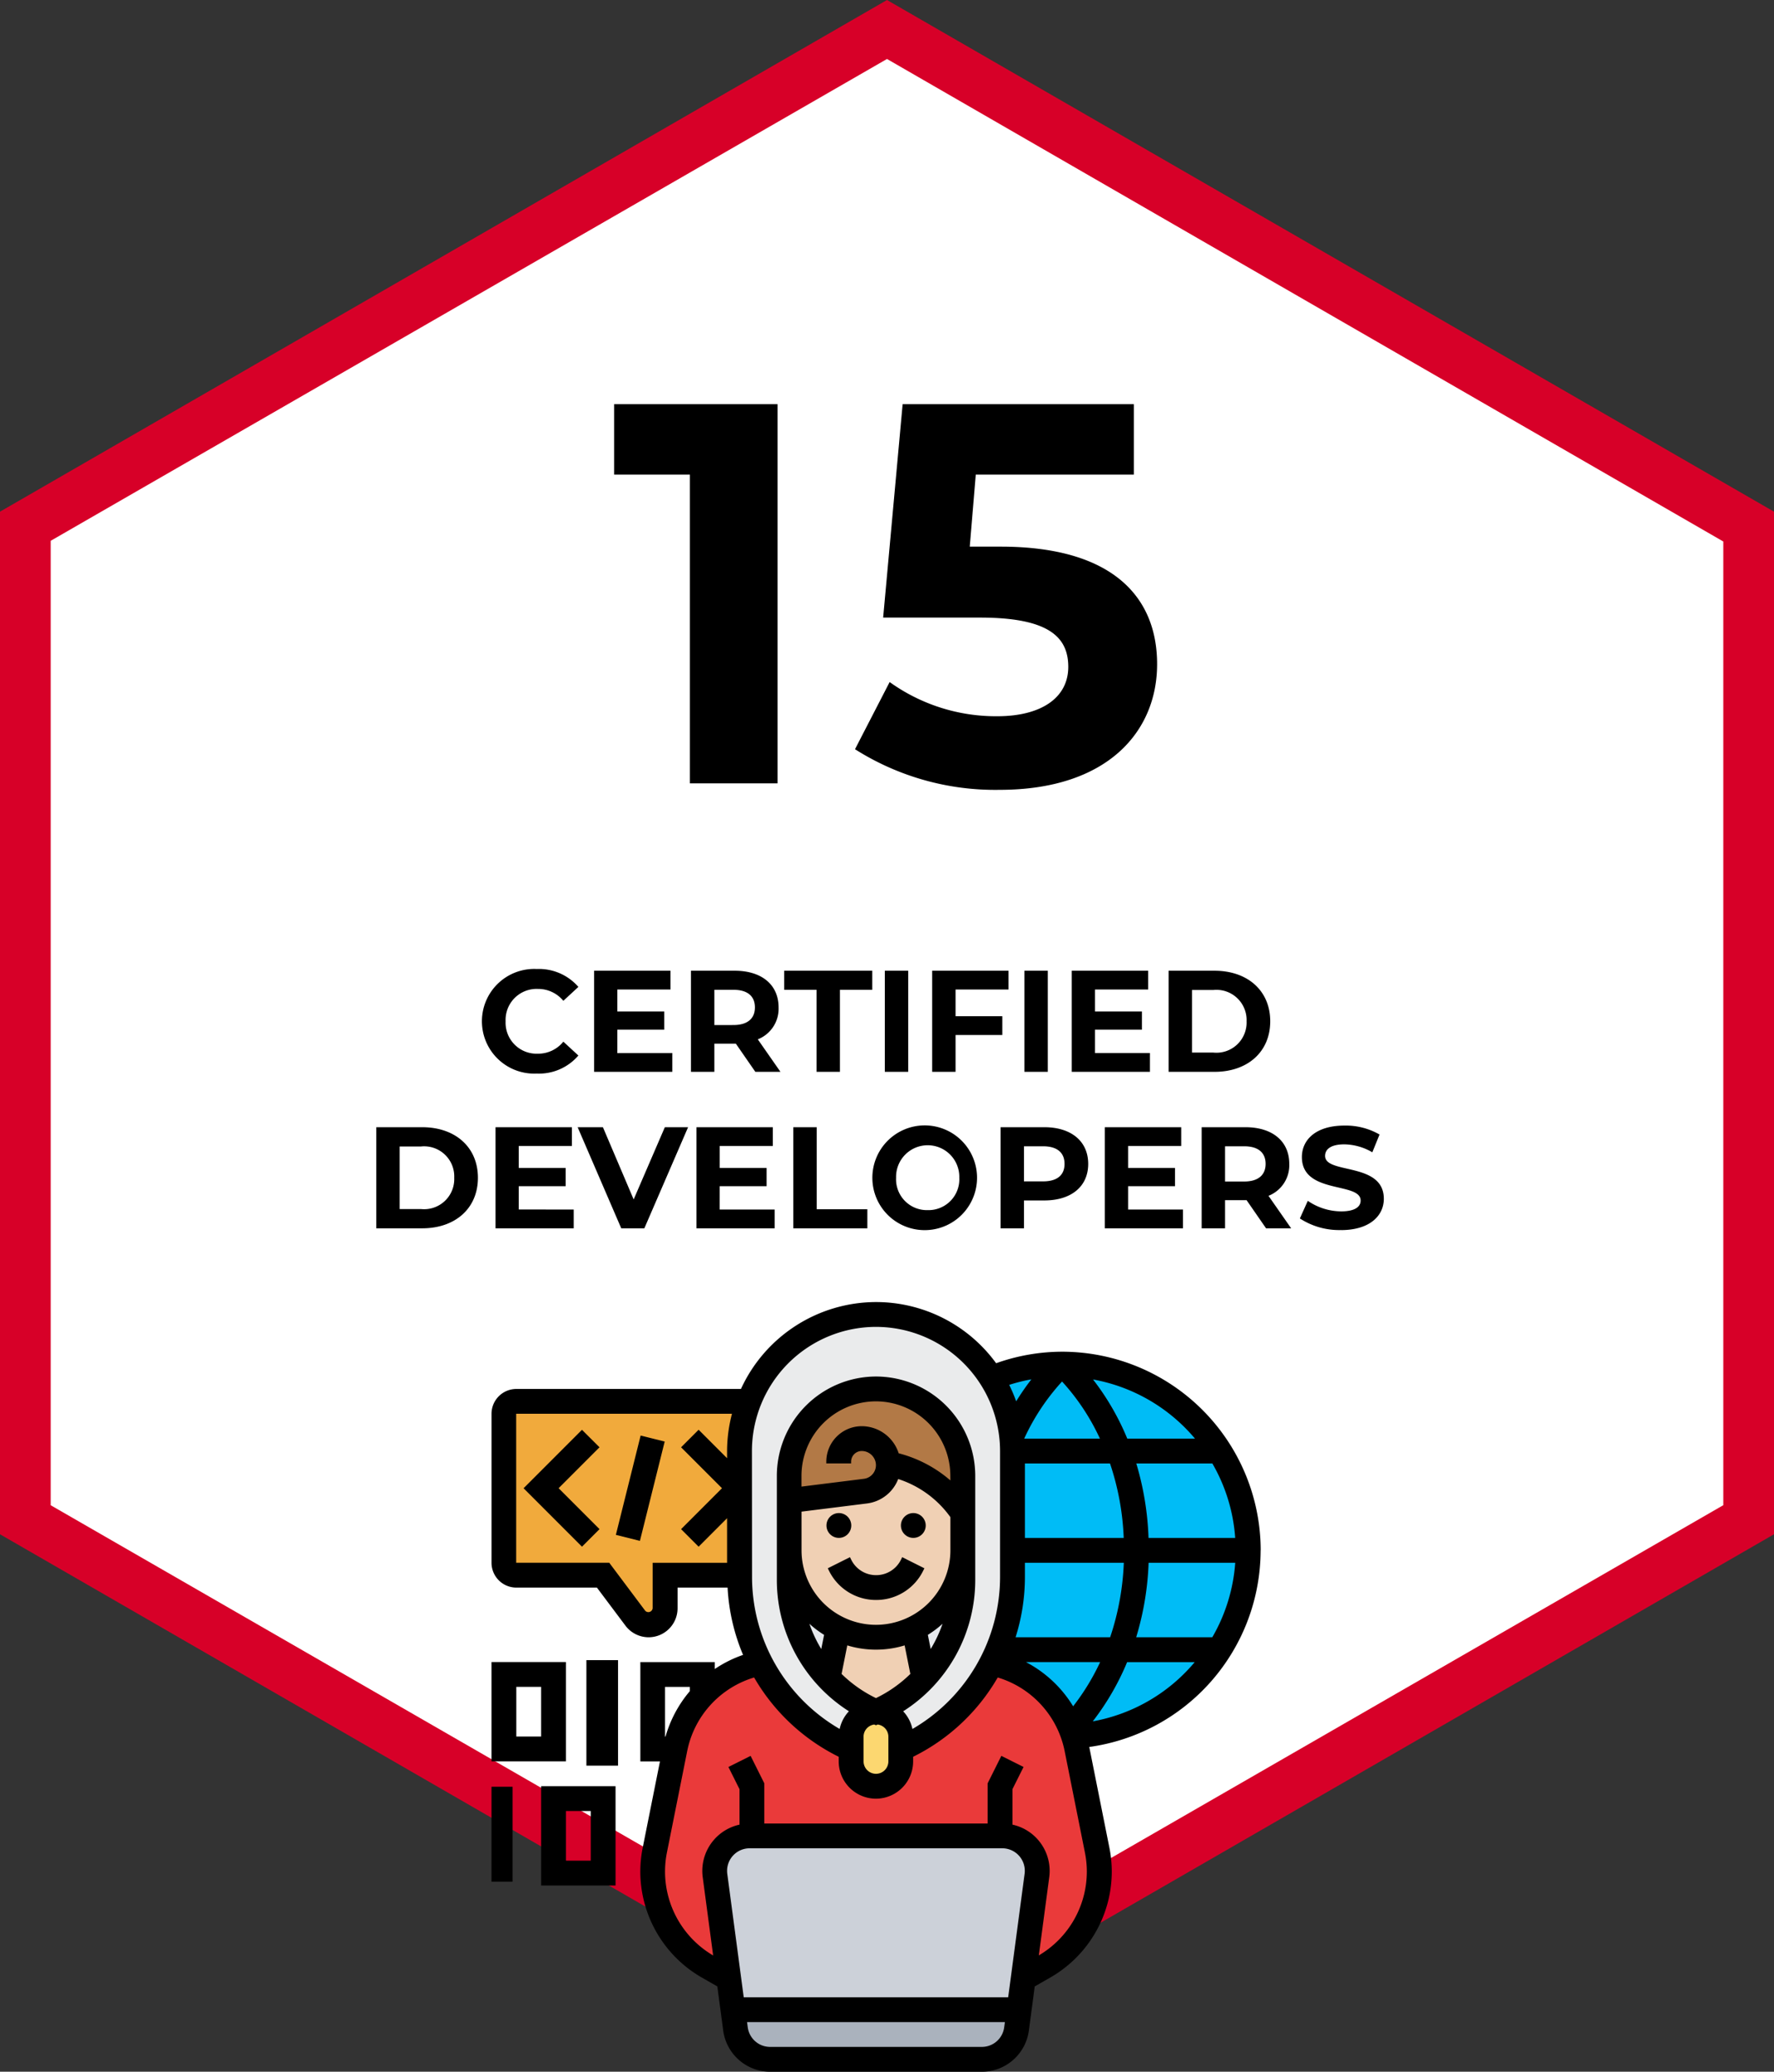
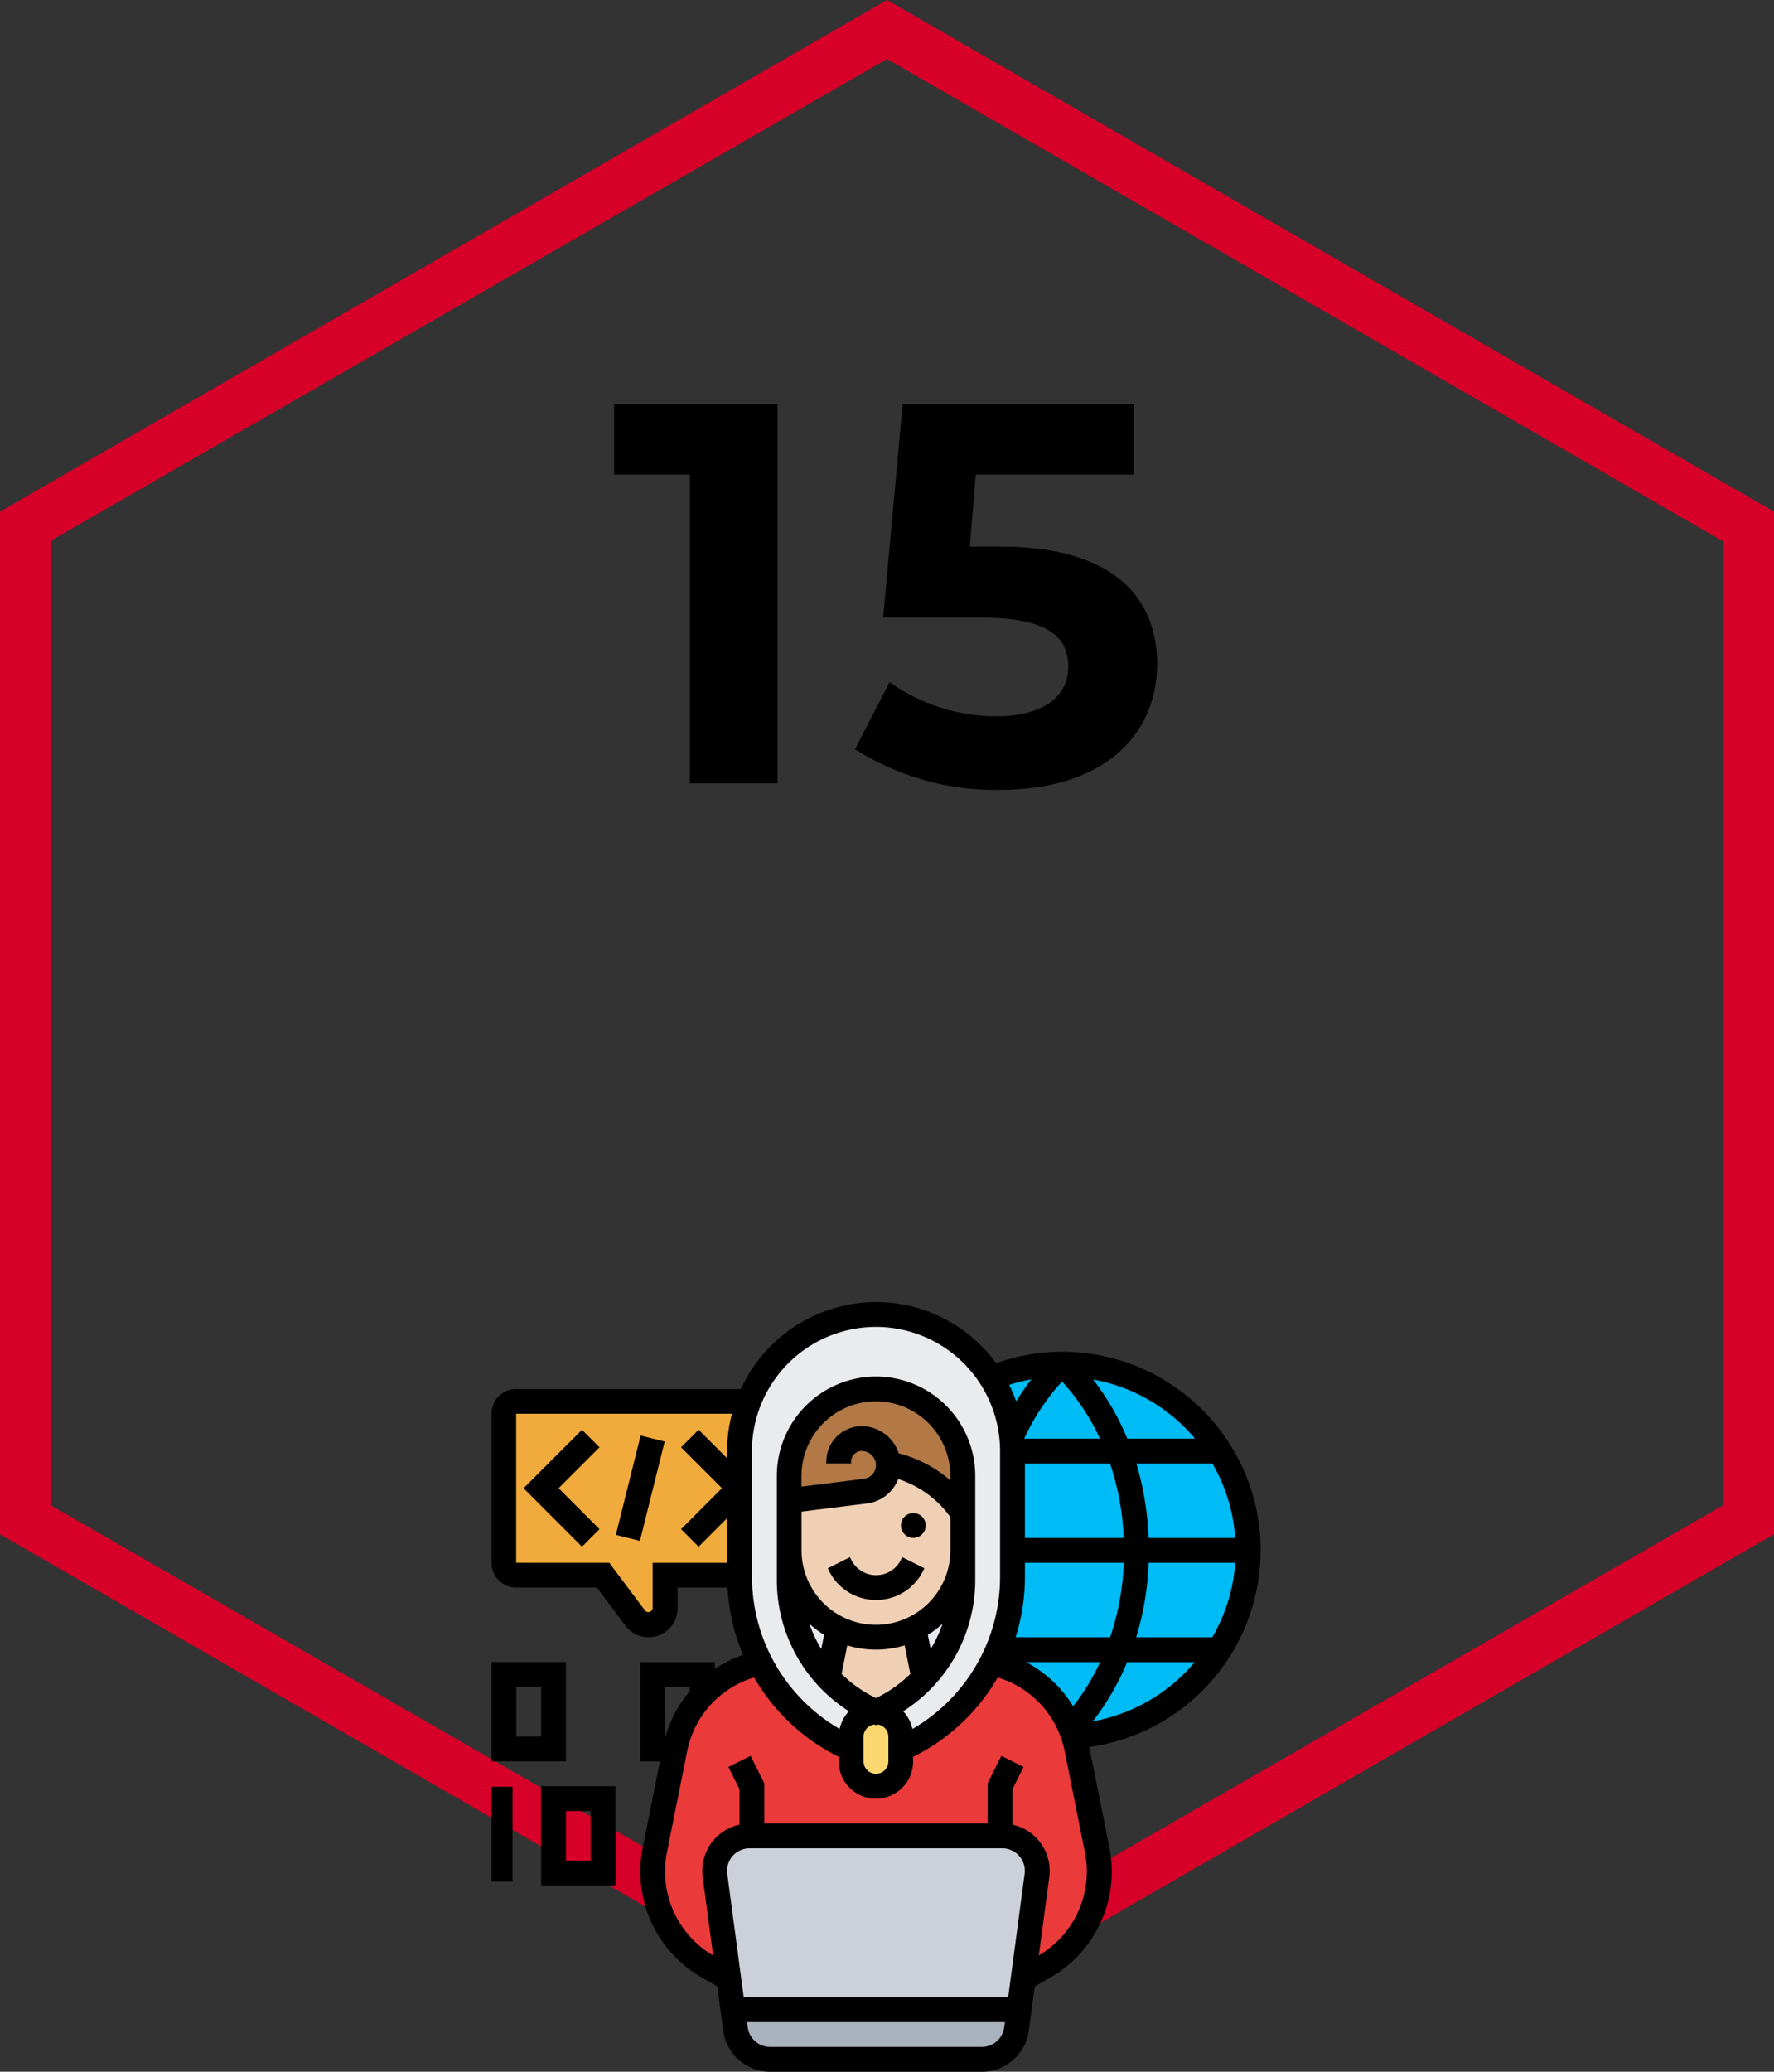
<svg xmlns="http://www.w3.org/2000/svg" width="147.48" height="172.117" viewBox="0 0 147.48 172.117">
  <rect x="0" y="0" width="147.48" height="172.117" fill="#333333" stroke="none" />
  <g id="Group_243" data-name="Group 243" transform="translate(-723.76 -486.921)">
    <g id="Polygon_1_00000103987510680957429300000012671226591677632912_" transform="translate(871.24 486.921) rotate(90)">
-       <path id="Path_344" data-name="Path 344" d="M123.809,143.266H41.27L0,71.633,41.27,0h82.539l41.27,71.633Z" transform="translate(2.479 2.107)" fill="#fff" />
      <path id="Path_345" data-name="Path 345" d="M44.988,4.214,4.9,73.74l40.03,69.526h80.123l40.03-69.526L125.048,4.214H44.988M42.509,0h84.956l42.509,73.74-42.509,73.74H42.509L0,73.74Z" fill="#d70028" />
    </g>
    <path id="Path_616" data-name="Path 616" d="M.315-31.5v5.85h6.3V0H13.9V-31.5Zm32.13,11.835H29.88l.5-5.985h13.14V-31.5H24.3L22.68-13.77h8.055c5.715,0,7.335,1.62,7.335,4.095,0,2.565-2.25,4.1-5.9,4.1A15.16,15.16,0,0,1,23.22-8.415l-2.88,5.58A21.766,21.766,0,0,0,32.355.54c9,0,13.1-4.86,13.1-10.44S41.76-19.665,32.445-19.665Z" transform="translate(774.5 552)" />
    <g id="Group_234" data-name="Group 234" transform="translate(1434.342 52.431)">
      <g id="Group_228" data-name="Group 228" transform="translate(-669.722 542.66)">
        <g id="Group_227" data-name="Group 227" transform="translate(0)">
          <path id="Path_495" data-name="Path 495" d="M-644.126,597.88v7.22h-6.188v2.754a1.378,1.378,0,0,1-1.372,1.372,1.391,1.391,0,0,1-1.1-.547l-2.682-3.579h-7.22a1.034,1.034,0,0,1-1.031-1.031V591.691a1.034,1.034,0,0,1,1.031-1.031h19.338a11.417,11.417,0,0,0-.774,4.125Z" transform="translate(664.753 -582.409)" fill="#f1aa3c" />
          <path id="Path_496" data-name="Path 496" d="M-529.373,886.269a2.9,2.9,0,0,1-2.878,2.517h-17.615a2.9,2.9,0,0,1-2.878-2.517l-.216-1.609h23.8Z" transform="translate(573.031 -825.871)" fill="#aab2bd" />
          <path id="Path_497" data-name="Path 497" d="M-560.556,812.531l-1.145-8.581c-.011-.134-.021-.258-.021-.392a2.9,2.9,0,0,1,2.9-2.9h21.02a2.943,2.943,0,0,1,2.052.846,2.943,2.943,0,0,1,.846,2.052c0,.134-.01.258-.021.392l-1.145,8.581-.341,2.568h-23.8Z" transform="translate(580.287 -756.31)" fill="#ccd1d9" />
          <path id="Path_498" data-name="Path 498" d="M-562.843,731.4h-20.824a2.9,2.9,0,0,0-2.9,2.9c0,.134.01.258.021.392l1.145,8.581-1.733-1a9.089,9.089,0,0,1-3.362-3.341,9.046,9.046,0,0,1-1.227-4.569,9.416,9.416,0,0,1,.175-1.784l1.681-8.4.01-.041a9.061,9.061,0,0,1,2.259-4.4,9.045,9.045,0,0,1,4.817-2.713,15.611,15.611,0,0,0,7.56,7.158v1.031a2.068,2.068,0,0,0,2.063,2.063,2.068,2.068,0,0,0,2.063-2.063v-1.031a15.611,15.611,0,0,0,7.56-7.158,9.065,9.065,0,0,1,6.56,5.426c.093.216.175.443.247.67a8.253,8.253,0,0,1,.269,1.021l1.691,8.436a9.411,9.411,0,0,1,.175,1.784,9.046,9.046,0,0,1-1.227,4.569,9.089,9.089,0,0,1-3.362,3.341l-1.733,1,1.145-8.581c.011-.134.021-.258.021-.392a2.943,2.943,0,0,0-.846-2.052,2.943,2.943,0,0,0-2.052-.846Z" transform="translate(605.13 -687.047)" fill="#ea3a3a" />
          <path id="Path_499" data-name="Path 499" d="M-527.1,558.768a11.12,11.12,0,0,0-1.681-4.827,11.323,11.323,0,0,0-9.592-5.281,11.31,11.31,0,0,0-8.024,3.321,11.35,11.35,0,0,0-2.548,3.9,11.417,11.417,0,0,0-.773,4.125v10.468A15.561,15.561,0,0,0-548,577.6a15.611,15.611,0,0,0,7.56,7.158h4.126a15.611,15.611,0,0,0,7.56-7.158,11.72,11.72,0,0,0,.506-1.093,15.5,15.5,0,0,0,1.217-6.034V560.005a9.923,9.923,0,0,0-.073-1.237" transform="translate(570.35 -547.629)" fill="#eaebec" />
          <path id="Path_500" data-name="Path 500" d="M-492.2,741.268a2.017,2.017,0,0,1,.608,1.454v2.063a2.068,2.068,0,0,1-2.063,2.063,2.068,2.068,0,0,1-2.063-2.063v-2.063a2.068,2.068,0,0,1,2.063-2.063,2.017,2.017,0,0,1,1.454.608" transform="translate(525.632 -706.624)" fill="#fcd770" />
          <path id="Path_501" data-name="Path 501" d="M-422.023,572.66a15.4,15.4,0,0,0-5.875,1.162,11.09,11.09,0,0,1,1.677,4.82,9.922,9.922,0,0,1,.073,1.237v10.468a15.5,15.5,0,0,1-1.217,6.034,11.749,11.749,0,0,1-.506,1.093,9.066,9.066,0,0,1,6.56,5.426c.091.211.17.432.241.653a15.458,15.458,0,0,0,14.518-15.422,15.471,15.471,0,0,0-15.471-15.471" transform="translate(469.467 -567.503)" fill="#00bcf6" />
          <path id="Path_502" data-name="Path 502" d="M-521.658,669.158l-.825,4.115a11.88,11.88,0,0,1-3.239-8.158V662.66a7.175,7.175,0,0,0,2.115,5.105Z" transform="translate(550.475 -642.032)" fill="#e6e9ed" />
          <path id="Path_503" data-name="Path 503" d="M-461.3,662.66v2.455a11.88,11.88,0,0,1-3.239,8.158l-.825-4.115a7.232,7.232,0,0,0,4.064-6.5" transform="translate(500.492 -642.032)" fill="#e6e9ed" />
          <path id="Path_504" data-name="Path 504" d="M-517.481,590.848a.689.689,0,0,1,.01.144,2.171,2.171,0,0,1-1.9,2.155l-6.354.794V591.88a7.176,7.176,0,0,1,2.115-5.105,7.176,7.176,0,0,1,5.105-2.115,7.215,7.215,0,0,1,7.22,7.22v3.094a9.618,9.618,0,0,0-5.673-3.991l-.516-.134Z" transform="translate(550.475 -577.44)" fill="#b27946" />
          <path id="Path_505" data-name="Path 505" d="M-499.745,700.461l.825,4.115v.011a11.962,11.962,0,0,1-3.981,2.785,11.962,11.962,0,0,1-3.981-2.785v-.011l.825-4.115a7.166,7.166,0,0,0,3.156.722,7.166,7.166,0,0,0,3.156-.722" transform="translate(534.874 -673.335)" fill="#f0d0b4" />
          <path id="Path_506" data-name="Path 506" d="M-511.283,624.786v3.094a7.232,7.232,0,0,1-4.064,6.5,7.163,7.163,0,0,1-3.156.722,7.164,7.164,0,0,1-3.156-.722l-1.949-1.393a7.176,7.176,0,0,1-2.115-5.105v-4.126l6.354-.794a2.171,2.171,0,0,0,1.9-2.155.689.689,0,0,0-.01-.144h.01l.516.134a9.618,9.618,0,0,1,5.673,3.991" transform="translate(550.475 -607.252)" fill="#f0d0b4" />
-           <path id="Path_507" data-name="Path 507" d="M-505.659,645.691a1.032,1.032,0,0,1-1.031,1.031,1.032,1.032,0,0,1-1.031-1.031,1.032,1.032,0,0,1,1.031-1.031,1.032,1.032,0,0,1,1.031,1.031" transform="translate(535.569 -627.126)" />
          <path id="Path_508" data-name="Path 508" d="M-469.659,645.691a1.032,1.032,0,0,1-1.031,1.031,1.032,1.032,0,0,1-1.031-1.031,1.032,1.032,0,0,1,1.031-1.031,1.032,1.032,0,0,1,1.031,1.031" transform="translate(505.758 -627.126)" />
          <path id="Path_509" data-name="Path 509" d="M-505.24,665.973l-1.845.923.108.217a4.345,4.345,0,0,0,3.908,2.415,4.344,4.344,0,0,0,3.908-2.415l.108-.217-1.845-.923-.108.219a2.294,2.294,0,0,1-2.063,1.274,2.294,2.294,0,0,1-2.063-1.274Z" transform="translate(535.042 -644.775)" />
          <path id="Path_510" data-name="Path 510" d="M-645.722,784.911h6.188V776.66h-6.188Zm2.063-6.188h2.063v4.125h-2.063Z" transform="translate(649.847 -736.436)" />
          <rect id="Rectangle_133" data-name="Rectangle 133" width="1.753" height="7.89" transform="translate(0 40.271)" />
          <path id="Path_511" data-name="Path 511" d="M-663.534,716.66h-6.188v8.251h6.188Zm-2.063,6.188h-2.063v-4.126h2.063Z" transform="translate(669.722 -686.75)" />
-           <rect id="Rectangle_134" data-name="Rectangle 134" width="2.63" height="8.766" transform="translate(7.89 29.751)" />
          <path id="Path_512" data-name="Path 512" d="M-605.776,563.288a16.521,16.521,0,0,0-16.5-16.5,16.43,16.43,0,0,0-5.494.957,12.357,12.357,0,0,0-9.977-5.082,12.386,12.386,0,0,0-11.237,7.22h-18.673a2.065,2.065,0,0,0-2.063,2.063v12.377a2.065,2.065,0,0,0,2.063,2.063h6.7l2.372,3.162a2.416,2.416,0,0,0,1.926.964,2.409,2.409,0,0,0,2.406-2.406v-1.72h4.158a16.582,16.582,0,0,0,1.287,5.59,10.049,10.049,0,0,0-2.351,1.173v-.575h-6.188v8.251h1.63l-1.433,7.164a10.153,10.153,0,0,0-.2,1.99,10.16,10.16,0,0,0,5.109,8.8l1.293.74.49,3.674a3.943,3.943,0,0,0,3.9,3.414h17.609a3.943,3.943,0,0,0,3.9-3.414l.489-3.674,1.294-.74a10.157,10.157,0,0,0,5.111-8.8,10.153,10.153,0,0,0-.2-1.99l-1.672-8.363a16.515,16.515,0,0,0,14.245-16.335m-19.51,9.282h6.17a19.061,19.061,0,0,1-2.245,3.673,10.076,10.076,0,0,0-3.925-3.673m6.156-18.565h-6.3a18.316,18.316,0,0,1,3.147-4.745,18.464,18.464,0,0,1,3.148,4.745m11.238,8.251H-615.1a24.392,24.392,0,0,0-1.018-6.188h6.323a14.3,14.3,0,0,1,1.9,6.188m-9.268,0h-8.213v-6.188h7.073a21.934,21.934,0,0,1,1.14,6.188m-8.99,8.251a16.58,16.58,0,0,0,.777-5v-1.187h8.221a21.992,21.992,0,0,1-1.136,6.188Zm11.061-6.188h7.2a14.345,14.345,0,0,1-1.906,6.188h-6.328a24.167,24.167,0,0,0,1.033-6.188m3.854-10.314h-5.628a21.264,21.264,0,0,0-2.847-4.914,14.423,14.423,0,0,1,8.475,4.914m-13.6-4.923a20.357,20.357,0,0,0-1.264,1.826,12.29,12.29,0,0,0-.581-1.368,14.268,14.268,0,0,1,1.845-.458m-23.232,5.954a10.325,10.325,0,0,1,10.314-10.314,10.325,10.325,0,0,1,10.314,10.314v10.47a14.607,14.607,0,0,1-7.285,12.623,3.081,3.081,0,0,0-.769-1.47,12.922,12.922,0,0,0,5.991-10.913V557.1a8.261,8.261,0,0,0-8.251-8.251A8.261,8.261,0,0,0-646,557.1v8.647a12.922,12.922,0,0,0,5.992,10.913,3.073,3.073,0,0,0-.769,1.47,14.607,14.607,0,0,1-7.285-12.623Zm16.5,2.444a10.636,10.636,0,0,0-4.3-2.256,3.235,3.235,0,0,0-3.071-2.251,2.95,2.95,0,0,0-2.946,2.946v.148h2.063v-.148a.885.885,0,0,1,.884-.884,1.181,1.181,0,0,1,1.179,1.179,1.141,1.141,0,0,1-1,1.13l-5.19.648V557.1a6.194,6.194,0,0,1,6.188-6.188,6.194,6.194,0,0,1,6.188,6.188Zm-12.377,2.592,5.446-.68a3.212,3.212,0,0,0,2.592-2.029,8.553,8.553,0,0,1,4.339,3.167v2.757a6.194,6.194,0,0,1-6.188,6.188,6.194,6.194,0,0,1-6.188-6.188Zm10.737,11.414-.235-1.178a8.31,8.31,0,0,0,1.223-.921,10.968,10.968,0,0,1-.988,2.1m-8.861-1.178-.235,1.178a10.842,10.842,0,0,1-.987-2.1,8.162,8.162,0,0,0,1.222.921m1.928.876a8.209,8.209,0,0,0,2.384.354,8.209,8.209,0,0,0,2.384-.354l.475,2.37a10.809,10.809,0,0,1-2.858,2.009,10.821,10.821,0,0,1-2.859-2.009Zm1.353,7.574a1.021,1.021,0,0,1,.888-1l.144.062.144-.062a1.021,1.021,0,0,1,.888,1v2.063a1.032,1.032,0,0,1-1.031,1.031,1.032,1.032,0,0,1-1.031-1.031Zm-17.534-14.439V568.1a.358.358,0,0,1-.62.206l-2.99-3.988h-7.735V551.942h17.941a12.286,12.286,0,0,0-.408,3.094v.6l-2.365-2.365-1.458,1.458,3.4,3.4-3.4,3.4,1.458,1.458,2.365-2.365v3.7Zm1.031,10.314h2.063v.35a10.082,10.082,0,0,0-2.022,3.776h-.041Zm7.027,13.408h21.012a1.871,1.871,0,0,1,1.869,1.87,1.783,1.783,0,0,1-.016.247l-1.366,10.26h-21.985l-1.368-10.26a2,2,0,0,1-.015-.247,1.872,1.872,0,0,1,1.87-1.87m19.312,16.5h-17.61a1.875,1.875,0,0,1-1.853-1.622l-.059-.44h21.435l-.059.44a1.875,1.875,0,0,1-1.853,1.622m4.732-7.6.868-6.507a3.974,3.974,0,0,0,.034-.52,3.938,3.938,0,0,0-3.094-3.839v-2.946l.923-1.845-1.845-.923-1.141,2.283v3.337h-18.565v-3.337l-1.139-2.281-1.845.923.922,1.844v2.946a3.938,3.938,0,0,0-3.094,3.839,3.958,3.958,0,0,0,.034.52l.868,6.509a8.093,8.093,0,0,1-4-6.965,8.191,8.191,0,0,1,.156-1.584l1.687-8.435a8.027,8.027,0,0,1,5.563-6.11,16.652,16.652,0,0,0,7.032,6.587v.388a3.1,3.1,0,0,0,3.094,3.094,3.1,3.1,0,0,0,3.094-3.094v-.388a16.638,16.638,0,0,0,7.032-6.587,8.027,8.027,0,0,1,5.563,6.11l1.686,8.435a7.979,7.979,0,0,1,.159,1.584,8.089,8.089,0,0,1-4,6.964m4.493-19.448a21.477,21.477,0,0,0,2.856-4.921h5.62a14.391,14.391,0,0,1-8.476,4.921" transform="translate(669.722 -542.66)" />
          <path id="Path_513" data-name="Path 513" d="M-649.351,604.418l-4.855,4.855,4.855,4.855,1.458-1.458-3.4-3.4,3.4-3.4Z" transform="translate(656.873 -593.802)" />
          <rect id="Rectangle_135" data-name="Rectangle 135" width="8.503" height="2.061" transform="translate(10.34 19.344) rotate(-75.992)" />
        </g>
      </g>
    </g>
-     <path id="Path_532" data-name="Path 532" d="M40.282,12.144a4.316,4.316,0,0,0,3.468-1.5L42.5,9.492a2.677,2.677,0,0,1-2.112,1A2.577,2.577,0,0,1,37.7,7.8,2.577,2.577,0,0,1,40.39,5.112,2.7,2.7,0,0,1,42.5,6.1L43.75,4.944a4.337,4.337,0,0,0-3.456-1.488,4.349,4.349,0,1,0-.012,8.688Zm6.708-1.7V8.5h3.9V6.984h-3.9V5.16h4.416V3.6H45.058V12h6.5V10.44ZM60.55,12,58.666,9.3a2.731,2.731,0,0,0,1.728-2.652c0-1.884-1.4-3.048-3.648-3.048H53.11V12h1.944V9.66h1.788L58.462,12ZM58.426,6.648c0,.912-.6,1.464-1.788,1.464H55.054V5.184h1.584C57.826,5.184,58.426,5.724,58.426,6.648ZM63.55,12h1.944V5.184h2.688V3.6h-7.32V5.184H63.55Zm5.676,0H71.17V3.6H69.226ZM79.51,5.16V3.6H73.162V12h1.944V8.94h3.888V7.38H75.106V5.16ZM80.83,12h1.944V3.6H80.83ZM86.7,10.44V8.5h3.9V6.984H86.7V5.16h4.416V3.6H84.766V12h6.5V10.44ZM92.818,12h3.816c2.748,0,4.632-1.656,4.632-4.2s-1.884-4.2-4.632-4.2H92.818Zm1.944-1.6V5.2h1.776A2.507,2.507,0,0,1,99.3,7.8a2.507,2.507,0,0,1-2.76,2.6ZM26.95,25h3.816c2.748,0,4.632-1.656,4.632-4.2s-1.884-4.2-4.632-4.2H26.95Zm1.944-1.6V18.2H30.67a2.507,2.507,0,0,1,2.76,2.6,2.507,2.507,0,0,1-2.76,2.6Zm9.9.036V21.5h3.9V19.984h-3.9V18.16H43.21V16.6H36.862V25h6.5V23.44ZM50.938,16.6l-2.592,6-2.556-6h-2.1L47.314,25h1.92l3.636-8.4Zm4.56,6.84V21.5h3.9V19.984H55.5V18.16h4.416V16.6H53.566V25h6.5V23.44ZM61.618,25h6.156V23.416H63.562V16.6H61.618Zm11.172.144a4.351,4.351,0,1,0-4.6-4.344A4.347,4.347,0,0,0,72.79,25.144Zm0-1.656A2.562,2.562,0,0,1,70.162,20.8a2.629,2.629,0,1,1,5.256,0A2.562,2.562,0,0,1,72.79,23.488Zm9.7-6.888H78.85V25h1.944V22.684h1.692c2.244,0,3.648-1.164,3.648-3.036S84.73,16.6,82.486,16.6Zm-.108,4.5H80.794V18.184h1.584c1.188,0,1.788.54,1.788,1.464S83.566,21.1,82.378,21.1Zm7.068,2.34V21.5h3.9V19.984h-3.9V18.16h4.416V16.6H87.514V25h6.5V23.44ZM103.006,25l-1.884-2.7a2.731,2.731,0,0,0,1.728-2.652c0-1.884-1.4-3.048-3.648-3.048H95.566V25H97.51V22.66H99.3l1.62,2.34Zm-2.124-5.352c0,.912-.6,1.464-1.788,1.464H97.51V18.184h1.584C100.282,18.184,100.882,18.724,100.882,19.648Zm6.264,5.5c2.4,0,3.564-1.2,3.564-2.6,0-3.084-4.884-2.016-4.884-3.564,0-.528.444-.96,1.6-.96a4.744,4.744,0,0,1,2.328.66l.6-1.476a5.635,5.635,0,0,0-2.916-.744c-2.388,0-3.54,1.188-3.54,2.616,0,3.12,4.884,2.04,4.884,3.612,0,.516-.468.9-1.62.9a4.941,4.941,0,0,1-2.772-.876l-.66,1.464A5.987,5.987,0,0,0,107.146,25.144Z" transform="translate(728.093 563.968)" />
  </g>
</svg>